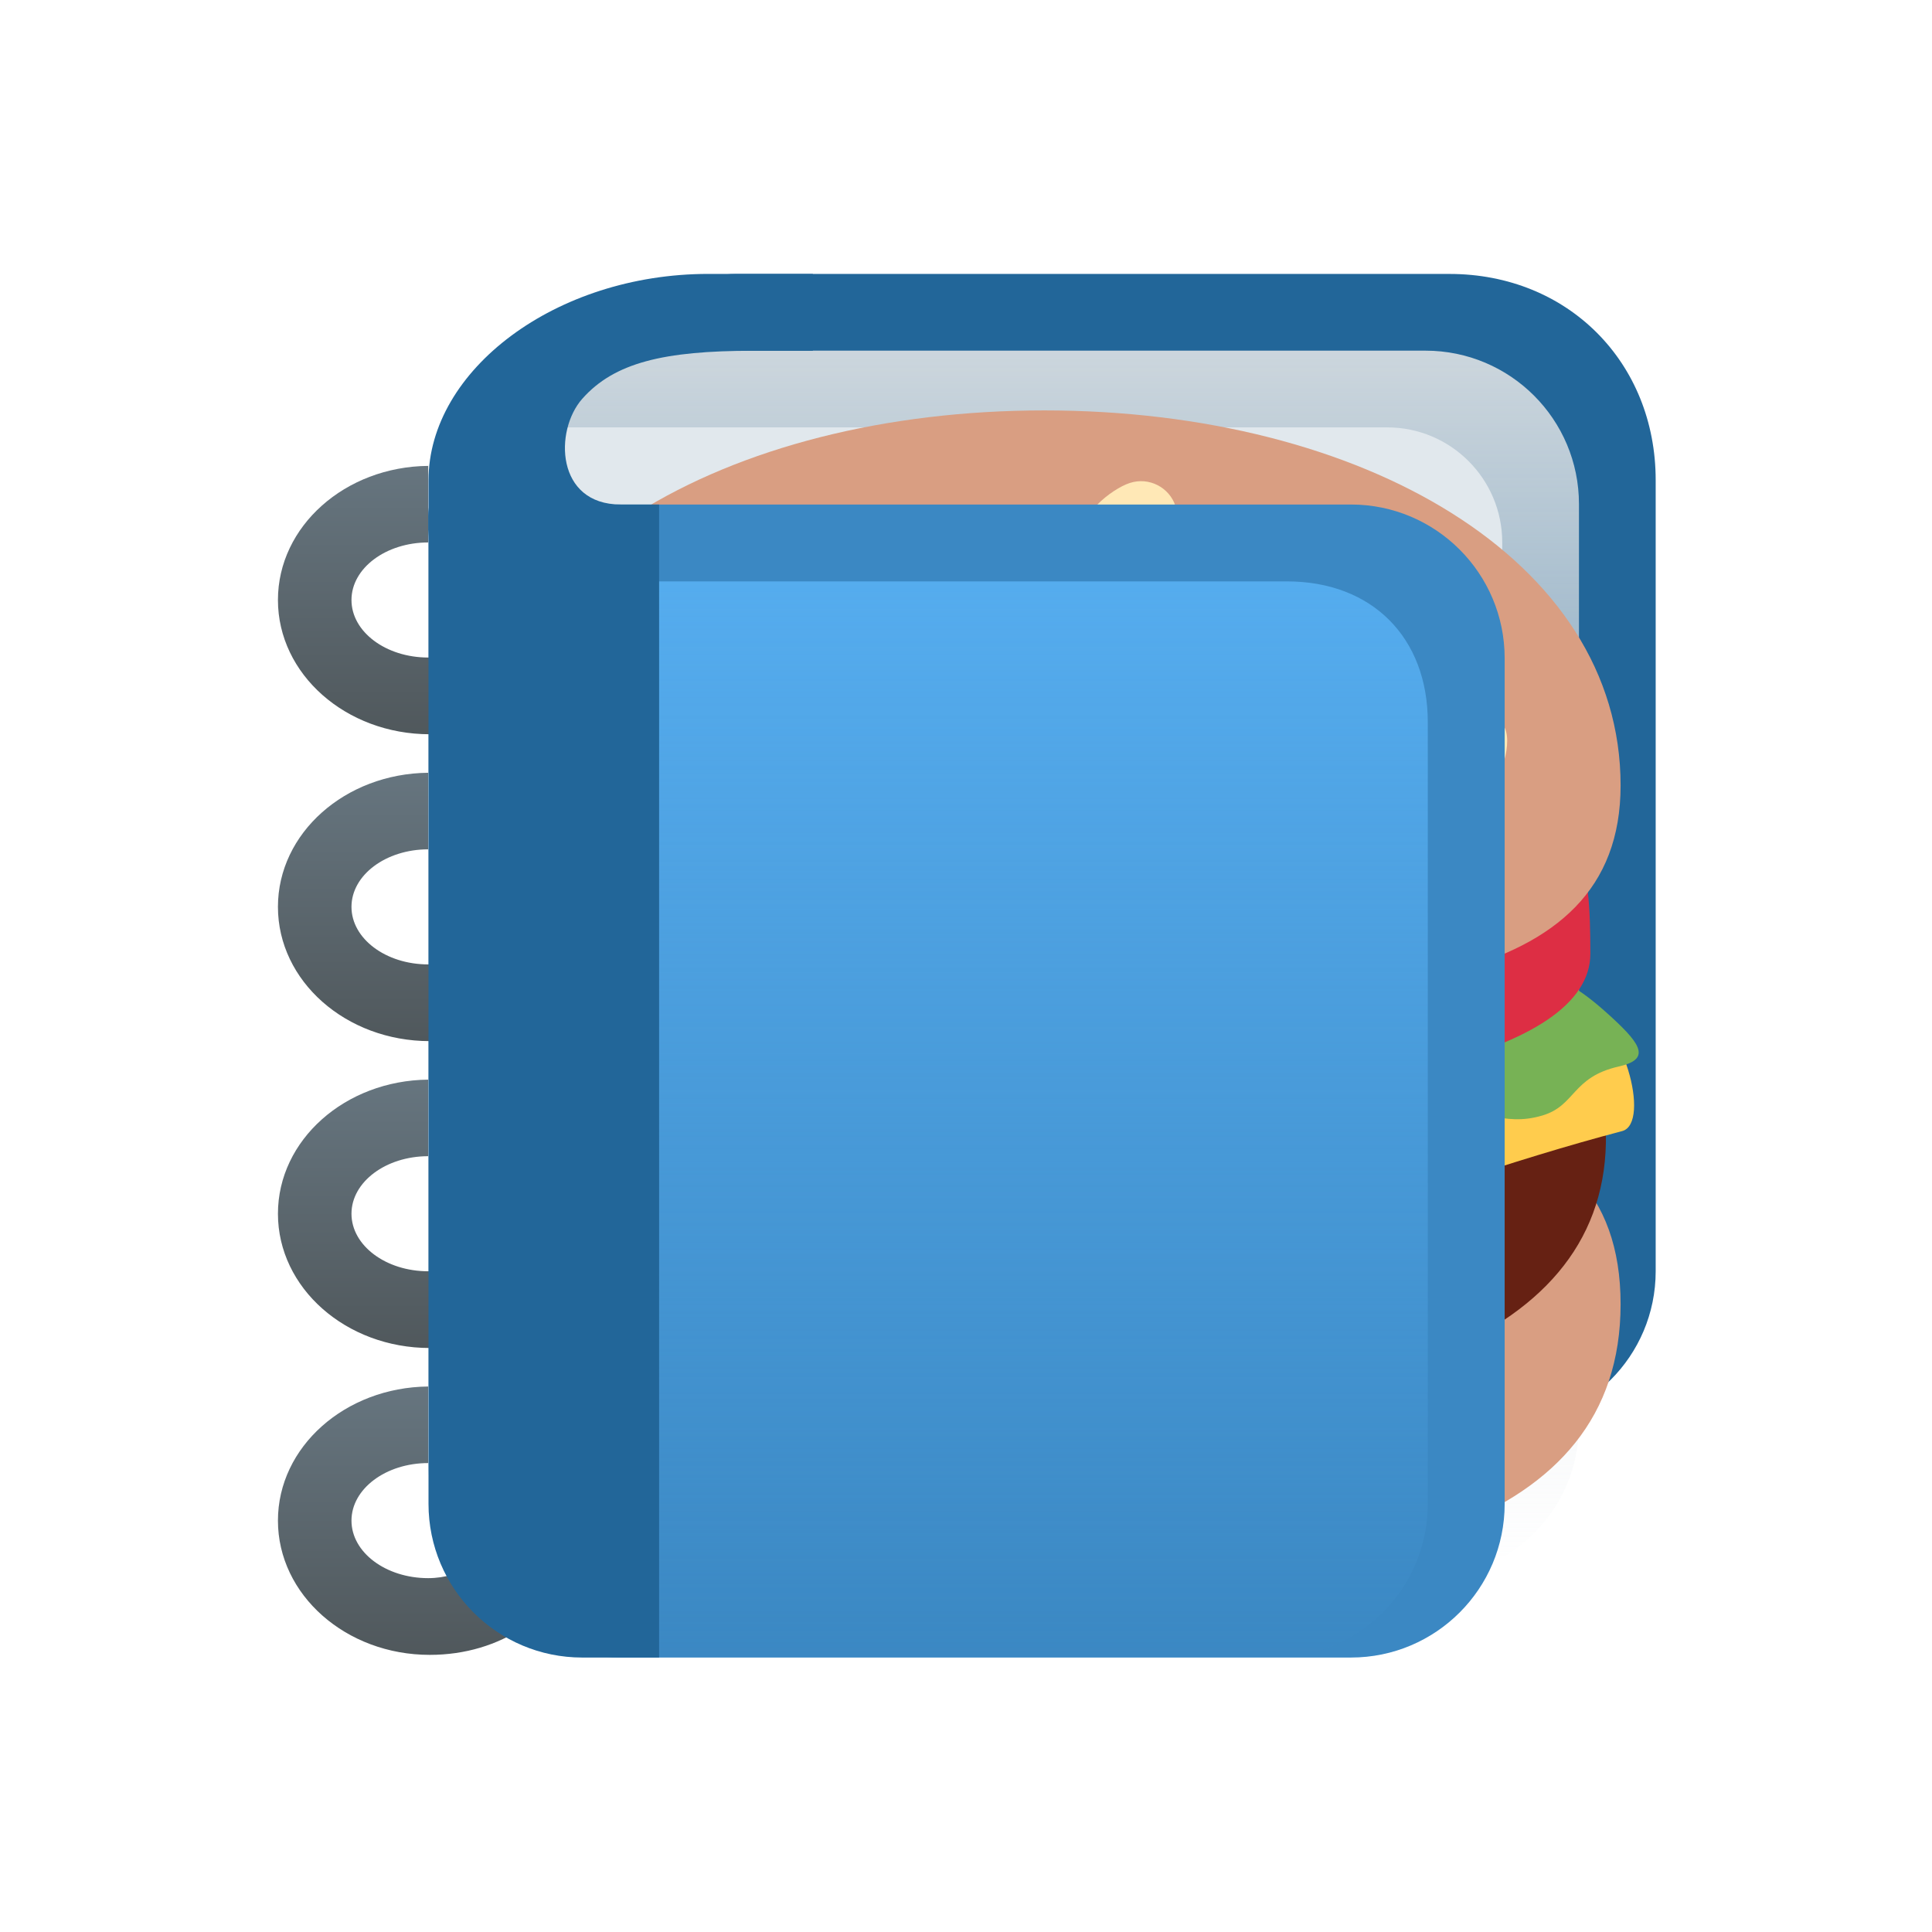
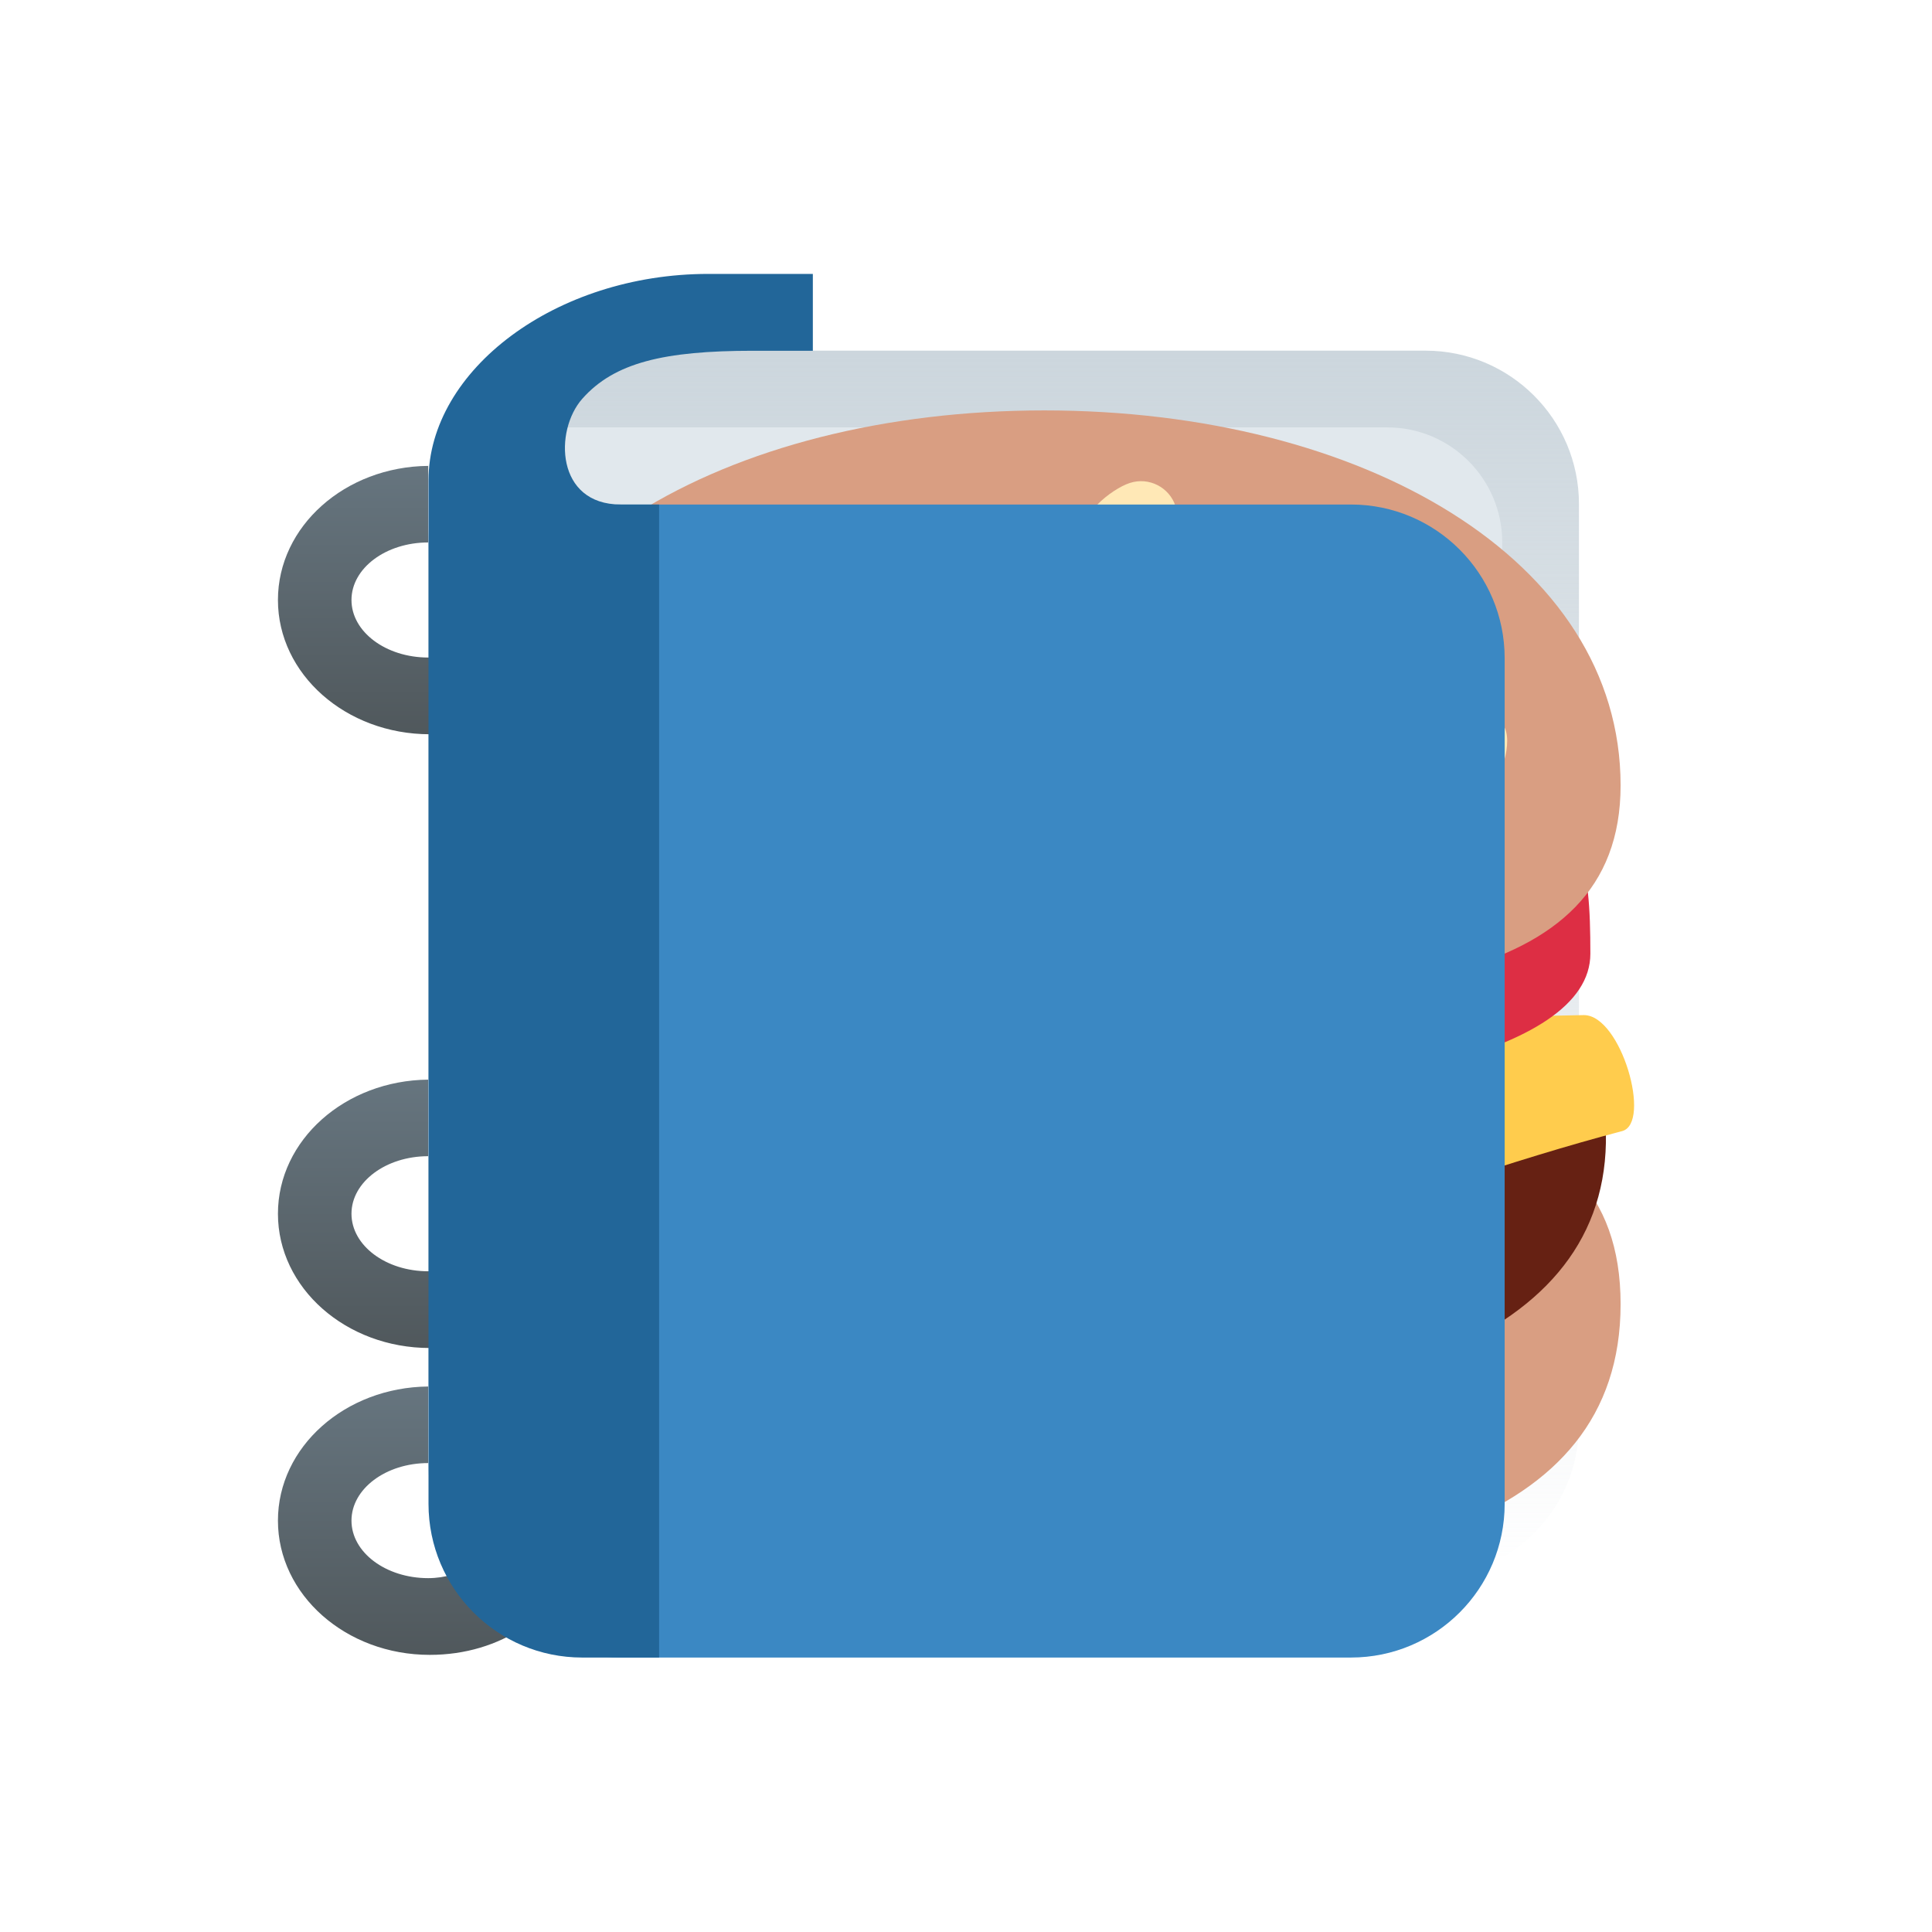
<svg xmlns="http://www.w3.org/2000/svg" xmlns:ns1="http://sodipodi.sourceforge.net/DTD/sodipodi-0.dtd" xmlns:ns2="http://www.inkscape.org/namespaces/inkscape" width="384" height="384" viewBox="0 0 384 384" fill="none" version="1.1" id="svg33" ns1:docname="org.hectabit.PageBurger.svg" ns2:version="1.3.2 (091e20ef0f, 2023-11-25)" xml:space="preserve">
  <ns1:namedview id="namedview33" pagecolor="#ffffff" bordercolor="#000000" borderopacity="0.25" ns2:showpageshadow="2" ns2:pageopacity="0.0" ns2:pagecheckerboard="0" ns2:deskcolor="#d1d1d1" ns2:zoom="1" ns2:cx="124.5" ns2:cy="279.5" ns2:window-width="1432" ns2:window-height="831" ns2:window-x="0" ns2:window-y="0" ns2:window-maximized="1" ns2:current-layer="svg33" />
  <defs id="defs33">
    <linearGradient id="paint0_linear_5_50" x1="213.333" y1="21.329" x2="213.333" y2="362.667" gradientUnits="userSpaceOnUse">
      <stop stop-color="#CCD6DD" id="stop21" />
      <stop offset="1" stop-color="#CCD6DD" stop-opacity="0" id="stop22" />
    </linearGradient>
    <linearGradient id="paint1_linear_5_50" x1="43.118" y1="309.376" x2="43.118" y2="384" gradientUnits="userSpaceOnUse">
      <stop stop-color="#66757F" id="stop23" />
      <stop offset="1" stop-color="#50585C" id="stop24" />
      <stop offset="1" stop-color="#50585C" id="stop25" />
    </linearGradient>
    <linearGradient id="paint2_linear_5_50" x1="43.118" y1="224.043" x2="43.118" y2="298.667" gradientUnits="userSpaceOnUse">
      <stop stop-color="#66757F" id="stop26" />
      <stop offset="1" stop-color="#50585C" id="stop27" />
    </linearGradient>
    <linearGradient id="paint3_linear_5_50" x1="43.118" y1="138.709" x2="43.118" y2="213.333" gradientUnits="userSpaceOnUse">
      <stop stop-color="#66757F" id="stop28" />
      <stop offset="1" stop-color="#50585C" id="stop29" />
    </linearGradient>
    <linearGradient id="paint4_linear_5_50" x1="43.118" y1="53.376" x2="43.118" y2="128" gradientUnits="userSpaceOnUse">
      <stop stop-color="#66757F" id="stop30" />
      <stop offset="1" stop-color="#50585C" id="stop31" />
    </linearGradient>
    <linearGradient id="paint5_linear_5_50" x1="186.667" y1="85.333" x2="186.667" y2="384" gradientUnits="userSpaceOnUse" gradientTransform="matrix(0.599,0,0,0.599,77.22,77.043)">
      <stop stop-color="#55ACEE" id="stop32" />
      <stop offset="1" stop-color="#55ACEE" stop-opacity="0" id="stop33" />
    </linearGradient>
    <clipPath id="clip0_5_50">
      <rect width="384" height="384" fill="white" id="rect33" />
    </clipPath>
  </defs>
  <g id="g1" transform="matrix(14.587,0,0,14.587,-525.967,-2077.427)" style="display:inline">
    <g clip-path="url(#clip0_5_50)" id="g18" transform="matrix(0.049,0,0,0.049,39.801,146.149)" style="display:inline">
-       <path d="M 384,277.333 C 384,300.896 364.896,320 341.333,320 H 85.333 C 61.771,320 42.667,300.896 42.667,277.333 V 67.339 C 42.667,43.776 104.437,0 128,0 H 326.667 C 359.669,0 384,24.661 384,57.333 Z" fill="#226699" id="path1" />
      <path d="m 362.667,320 c 0,23.563 -19.104,42.667 -42.667,42.667 H 106.667 C 83.104,362.667 64,343.563 64,320 V 64 C 64,20.064 63.776,21.333 117.333,21.333 H 320 c 23.563,0 42.667,19.104 42.667,42.667 z" fill="url(#paint0_linear_5_50)" id="path2" style="fill:url(#paint0_linear_5_50)" />
      <path d="m 341.333,330.667 c 0,17.674 -14.325,32 -32,32 H 74.667 c -17.675,0 -32,-14.326 -32,-32 V 74.667 c 0,-17.675 14.325,-32 32,-32 H 309.333 c 17.675,0 32,14.325 32,32 z" fill="#e1e8ed" id="path3" />
      <path d="m 91.115,351.776 c 0,7.488 -7.115,13.557 -15.893,13.557 -8.768,0 -15.883,-6.069 -15.883,-13.557 0,-7.477 7.115,-13.557 15.883,-13.557 8.779,0 15.893,6.069 15.893,13.557 z" fill="#662113" id="path4" />
      <path d="m 73.536,344.224 c -5.12,0.587 -8.448,4 -10.848,7.776 -3.275,5.173 -10.741,10.667 -20.021,10.667 -11.776,0 -21.333,-7.158 -21.333,-16 0,-8.843 9.557,-16 21.333,-16 V 309.376 C 19.552,309.6 0.885,326.176 0.885,346.667 0.885,367.296 19.787,384 43.104,384 62.88,384 78.805,372.853 84.715,356.597 87.669,348.501 79.712,343.541 73.536,344.224 Z" fill="url(#paint1_linear_5_50)" id="path5" style="fill:url(#paint1_linear_5_50)" />
      <path d="M 91.115,266.443 C 91.115,273.931 84,280 75.221,280 c -8.768,0 -15.883,-6.069 -15.883,-13.557 0,-7.478 7.115,-13.558 15.883,-13.558 8.779,0 15.893,6.07 15.893,13.558 z" fill="#662113" id="path6" />
      <path d="m 73.536,258.891 c -5.12,0.586 -8.448,4 -10.848,7.776 -3.275,5.173 -10.741,10.666 -20.021,10.666 -11.776,0 -21.333,-7.157 -21.333,-16 0,-8.842 9.557,-16 21.333,-16 v -21.29 c -23.115,0.224 -41.781,16.8 -41.781,37.29 0,20.63 18.901,37.334 42.219,37.334 19.776,0 35.701,-11.147 41.611,-27.403 2.955,-8.096 -5.003,-13.056 -11.179,-12.373 z" fill="url(#paint2_linear_5_50)" id="path7" style="fill:url(#paint2_linear_5_50)" />
      <path d="m 91.115,181.109 c 0,7.488 -7.115,13.558 -15.893,13.558 -8.768,0 -15.883,-6.07 -15.883,-13.558 0,-7.477 7.115,-13.557 15.883,-13.557 8.779,0 15.893,6.069 15.893,13.557 z" fill="#662113" id="path8" />
-       <path d="m 73.536,173.557 c -5.12,0.587 -8.448,4 -10.848,7.776 C 59.413,186.507 51.947,192 42.667,192 c -11.776,0 -21.333,-7.157 -21.333,-16 0,-8.843 9.557,-16 21.333,-16 V 138.709 C 19.552,138.933 0.885,155.509 0.885,176 c 0,20.629 18.901,37.333 42.219,37.333 19.776,0 35.701,-11.146 41.611,-27.402 2.955,-8.096 -5.003,-13.056 -11.179,-12.374 z" fill="url(#paint3_linear_5_50)" id="path9" style="fill:url(#paint3_linear_5_50)" />
      <path d="m 91.115,95.776 c 0,7.488 -7.115,13.557 -15.893,13.557 -8.768,0 -15.883,-6.069 -15.883,-13.557 0,-7.477 7.115,-13.557 15.883,-13.557 8.779,0 15.893,6.069 15.893,13.557 z" fill="#662113" id="path10" />
      <path d="m 73.536,88.224 c -5.12,0.587 -8.448,4 -10.848,7.776 -3.275,5.173 -10.741,10.667 -20.021,10.667 -11.776,0 -21.333,-7.158 -21.333,-16 0,-8.843 9.557,-16 21.333,-16 V 53.376 C 19.563,53.589 0.885,70.176 0.885,90.667 0.885,111.296 19.787,128 43.104,128 62.88,128 78.805,116.853 84.715,100.597 87.669,92.501 79.712,87.541 73.536,88.224 Z" fill="url(#paint4_linear_5_50)" id="path11" style="fill:url(#paint4_linear_5_50)" />
      <path d="m 214,225.771 c -88.504,0 -160.244,-2.125 -160.244,60.699 0,62.796 71.74,77.086 160.244,77.086 88.504,0 160.244,-14.29 160.244,-77.086 0,-62.815 -71.74,-60.699 -160.244,-60.699 z" fill="#d99e82" id="path12" />
      <path d="m 369.55,230.54 c 0,0 -77.624,-9.293 -155.55,-9.69 -77.926,0.397 -155.55,9.69 -155.55,9.69 -7.678,61.143 56.072,86.332 155.55,86.332 99.478,0 163.228,-25.189 155.55,-86.332 z" fill="#662113" id="path13" />
      <path d="m 364.034,206.098 -300.852,6.101 c -10.389,0 -19.087,21.052 -8.066,26.558 82.242,25.575 148.353,51.453 148.353,51.453 9.086,5.024 12.155,5.043 21.25,0.028 0,0 91.29,-36.531 149.931,-51.878 8.321,-2.172 -0.236,-32.262 -10.616,-32.262 z" fill="#ffcc4d" id="path14" />
-       <path d="m 371.958,206.891 c -17.944,-16.537 -16.905,-7.735 -30.656,-11.617 -5.223,-1.473 -42.595,-49.781 -127.774,-49.781 h -0.189 c -85.18,0 -122.551,48.308 -127.774,49.781 -13.751,3.882 -12.712,-4.92 -30.657,11.617 -8.236,7.593 -10.464,11.541 -1.776,13.506 13.09,2.956 11.9,10.88 21.278,13.637 11.352,3.334 16.018,-2.757 34.321,-0.264 15.612,2.125 16.632,22.374 32.385,22.374 15.754,0 15.754,-7.556 31.497,-7.556 15.744,0 25.057,20.268 40.81,20.268 15.753,0 25.056,-20.268 40.809,-20.268 15.754,0 15.754,7.556 31.498,7.556 15.753,0 16.773,-20.249 32.385,-22.374 18.303,-2.484 22.978,3.598 34.321,0.264 9.378,-2.757 8.188,-10.672 21.278,-13.637 8.708,-1.955 6.488,-5.913 -1.757,-13.506 z" fill="#77b255" id="path15" />
      <path d="m 365.838,189.022 c 0,28.182 -67.981,41.49 -151.838,41.49 -83.857,0 -151.838,-13.308 -151.838,-41.49 0,-51.028 9.123,-51.028 151.838,-51.028 142.715,0 151.838,0.009 151.838,51.028 z" fill="#dd2e44" id="path16" />
      <path d="m 214,37.949 c -88.504,0 -160.244,41.471 -160.244,104.285 0,57.848 71.74,60.209 160.244,60.209 88.504,0 160.244,-2.361 160.244,-60.209 C 374.244,79.41 302.504,37.949 214,37.949 Z" fill="#d99e82" id="path17" />
      <path d="m 145.849,67.897 c -4.703,-3.013 -10.946,-1.634 -13.95,3.07 -3.003,4.703 -1.633,10.956 3.07,13.949 4.703,3.013 16.622,5.261 19.635,0.557 3.003,-4.703 -4.052,-14.573 -8.755,-17.576 z m 91.932,-9.775 c -5.308,1.719 -14.629,9.501 -12.901,14.809 1.728,5.308 13.827,6.12 19.134,4.401 5.308,-1.719 8.208,-7.423 6.479,-12.731 -1.719,-5.298 -7.423,-8.207 -12.712,-6.479 z m 103.03,66.442 c -4.269,-3.589 -14.97,2.125 -18.568,6.394 -3.589,4.278 -3.032,10.644 1.237,14.233 4.269,3.588 10.644,3.031 14.233,-1.238 3.598,-4.278 7.376,-15.8 3.098,-19.389 z M 306.404,77.342 c -4.703,-3.003 -10.946,-1.625 -13.958,3.079 -3.004,4.703 -1.625,10.946 3.078,13.949 4.704,3.013 16.623,5.261 19.626,0.557 3.013,-4.713 -4.042,-14.582 -8.746,-17.585 z M 164.738,143.453 c -4.704,-3.004 -10.946,-1.625 -13.959,3.079 -3.003,4.694 -1.625,10.946 3.079,13.94 4.703,3.012 16.622,5.27 19.625,0.557 3.013,-4.703 -4.042,-14.573 -8.745,-17.576 z m 28.768,-45.409 c -3.174,4.59 -5.856,16.424 -1.257,19.597 4.59,3.173 14.705,-3.532 17.879,-8.122 3.173,-4.59 2.011,-10.88 -2.579,-14.053 -4.58,-3.173 -10.88,-2.012 -14.043,2.578 z m 75.121,45.409 c -4.704,-3.004 -10.946,-1.625 -13.959,3.079 -3.004,4.694 -1.625,10.955 3.079,13.94 4.703,3.012 16.622,5.27 19.625,0.557 3.013,-4.703 -4.042,-14.573 -8.745,-17.576 z M 90.731,106.742 c -3.721,4.165 -7.867,15.565 -3.702,19.286 4.146,3.721 15.026,-1.644 18.747,-5.809 3.731,-4.155 3.372,-10.54 -0.784,-14.27 -4.146,-3.721 -10.54,-3.362 -14.261,0.793 z" fill="#ffe8b6" id="path18" />
    </g>
    <path d="m 281.589,281.411 c 0,14.108 -11.438,25.546 -25.546,25.546 H 134.699 c -14.108,0 -25.546,-11.438 -25.546,-25.546 V 140.908 c 0,-14.108 11.438,-25.546 25.546,-25.546 H 256.043 c 14.107,0 25.546,11.438 25.546,25.546 z" fill="#3b88c3" id="path19" style="display:inline;stroke-width:0.599" transform="matrix(0.082,0,0,0.082,33.469,139.831)" />
-     <path d="m 268.816,281.411 c 0,14.108 -11.438,25.546 -25.546,25.546 H 134.699 c -14.108,0 -25.546,-11.438 -25.546,-25.546 V 153.681 c 0,-14.108 11.438,-25.546 25.546,-25.546 h 110.711 c 14.107,0 23.406,9.299 23.406,23.407 z" fill="url(#paint5_linear_5_50)" id="path20" style="display:inline;fill:url(#paint5_linear_5_50);stroke-width:0.599" transform="matrix(0.082,0,0,0.082,33.469,139.831)" />
    <path d="m 134.699,115.362 c -10.78,0 -11.055,-12.275 -6.386,-17.563 5.314,-6.01 13.571,-7.983 28.343,-7.983 h 9.976 V 77.043 h -17.365 c -25.348,0 -46.5,15.966 -46.5,34.328 v 170.041 c 0,14.108 11.438,25.546 25.546,25.546 h 12.773 V 115.362 Z" fill="#226699" id="path21" style="display:inline;stroke-width:0.599" transform="matrix(0.082,0,0,0.082,33.469,139.831)" />
  </g>
</svg>